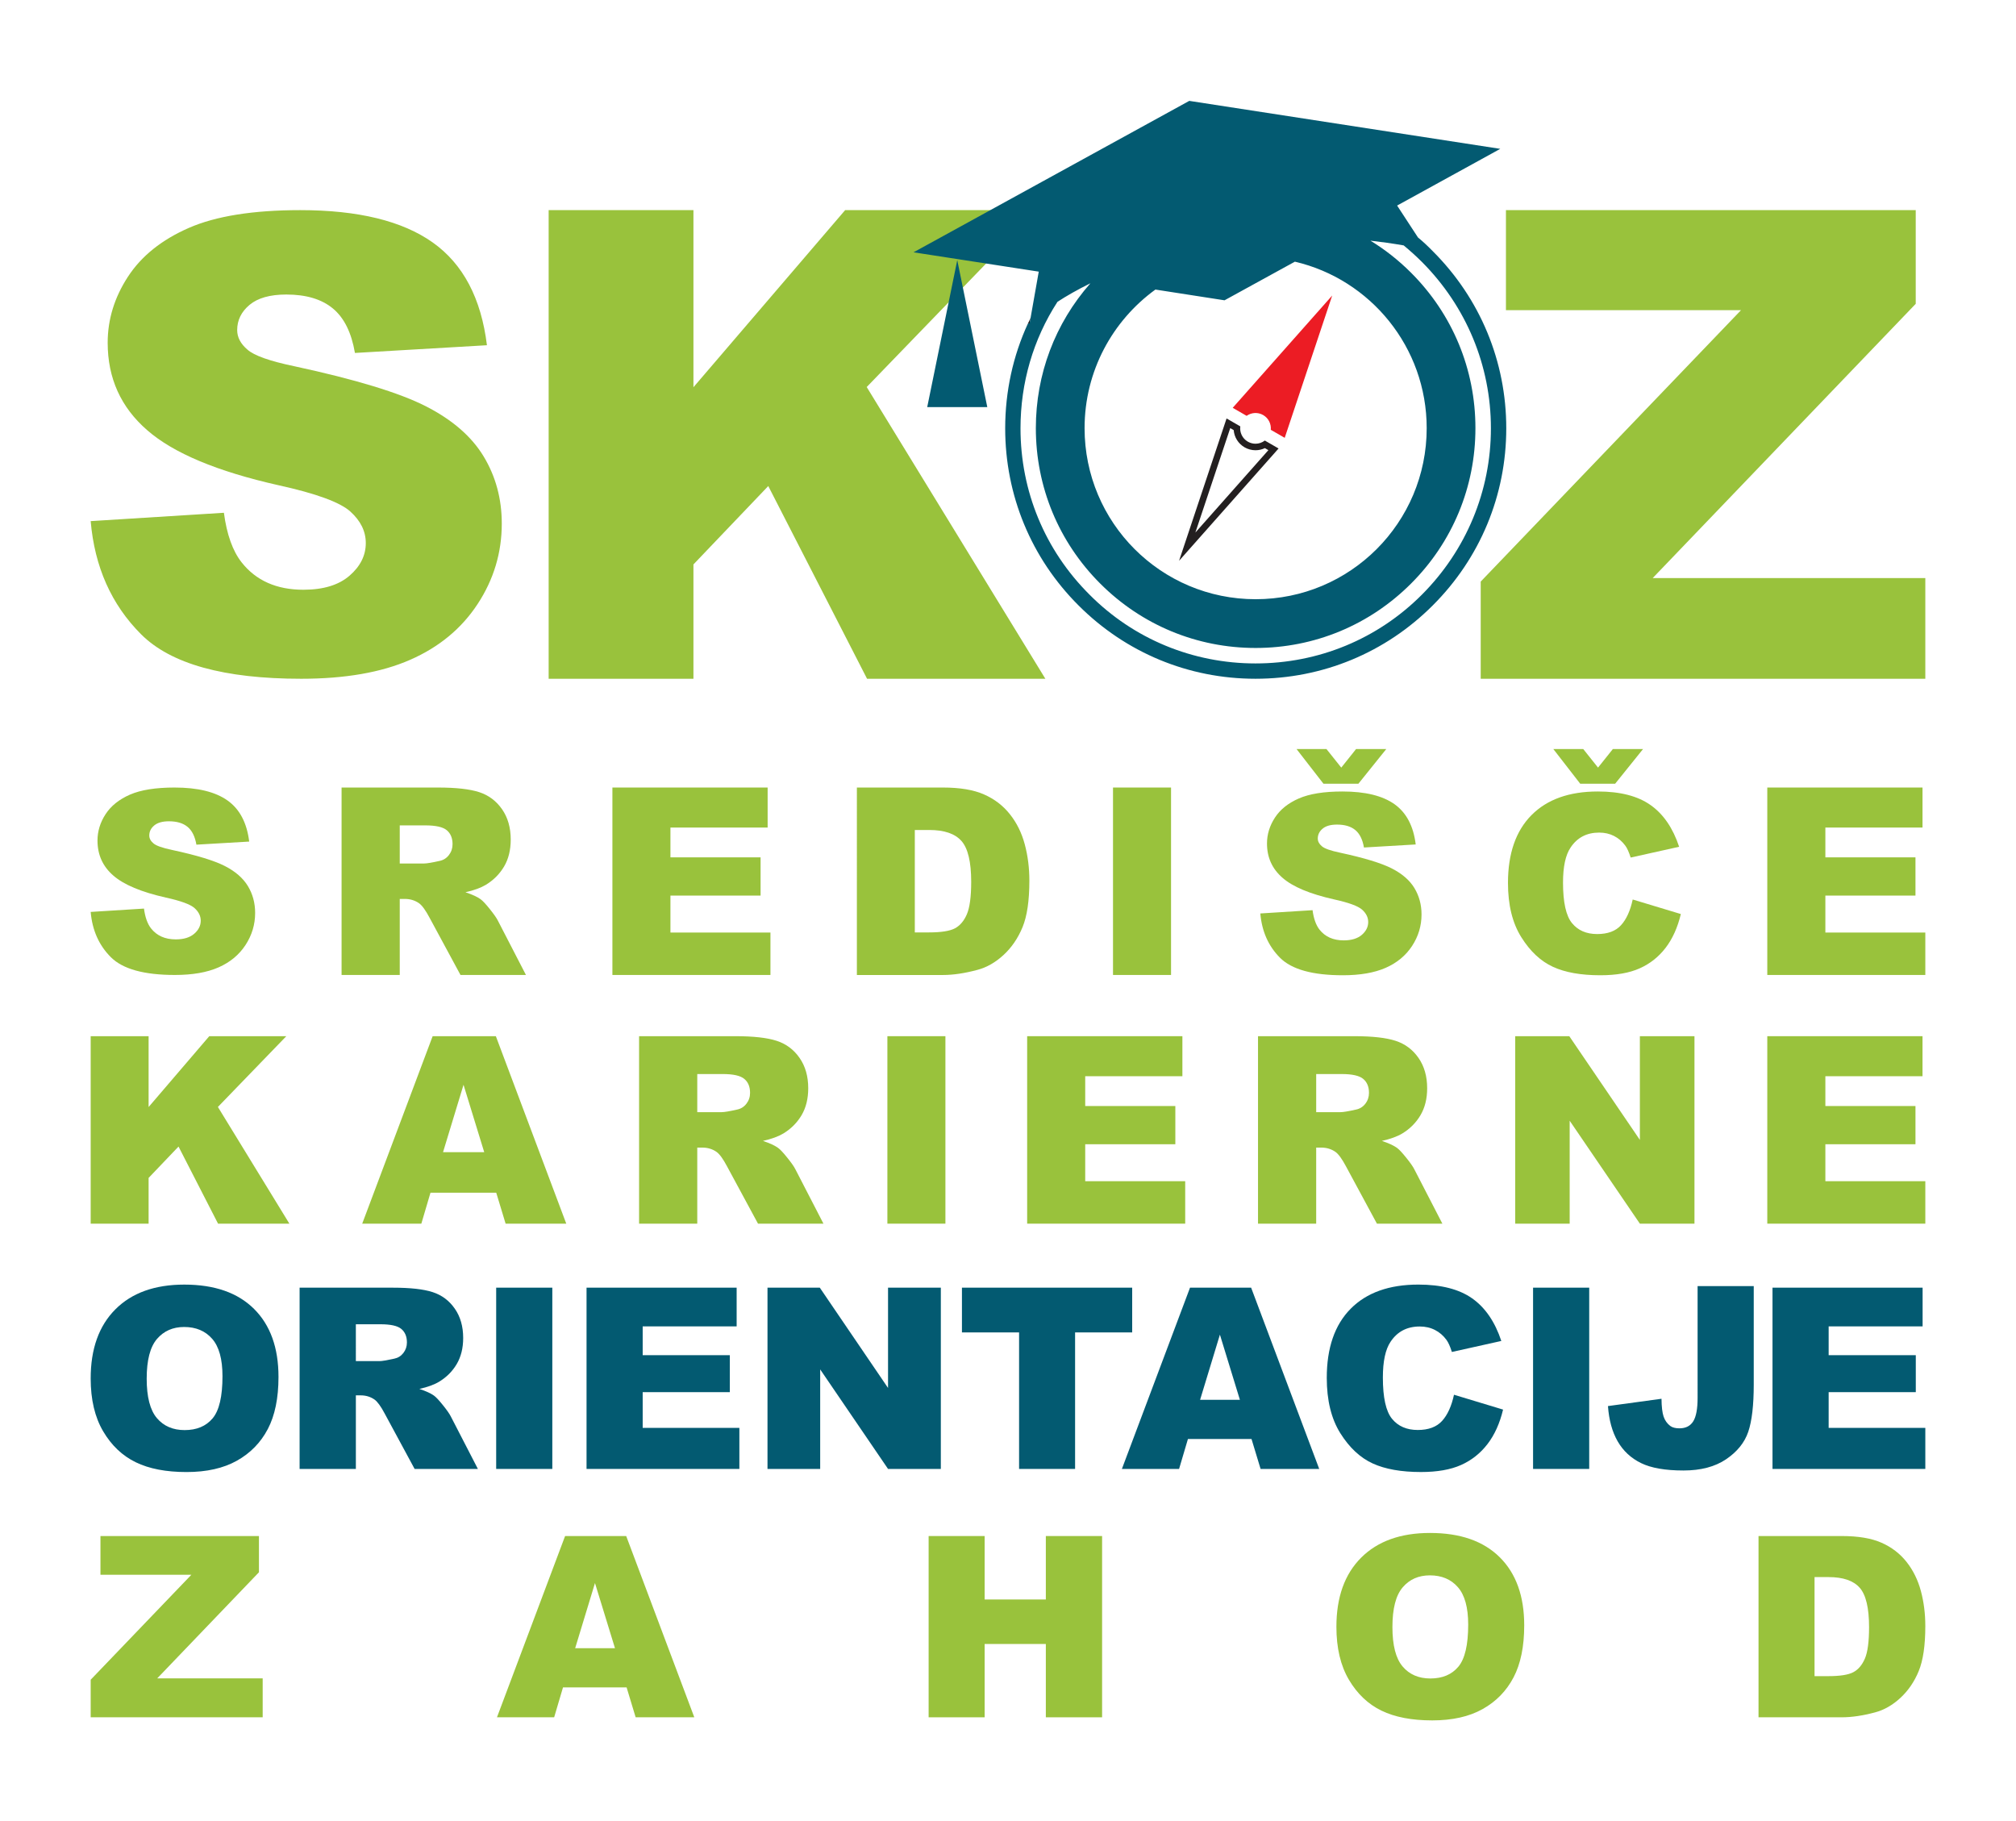
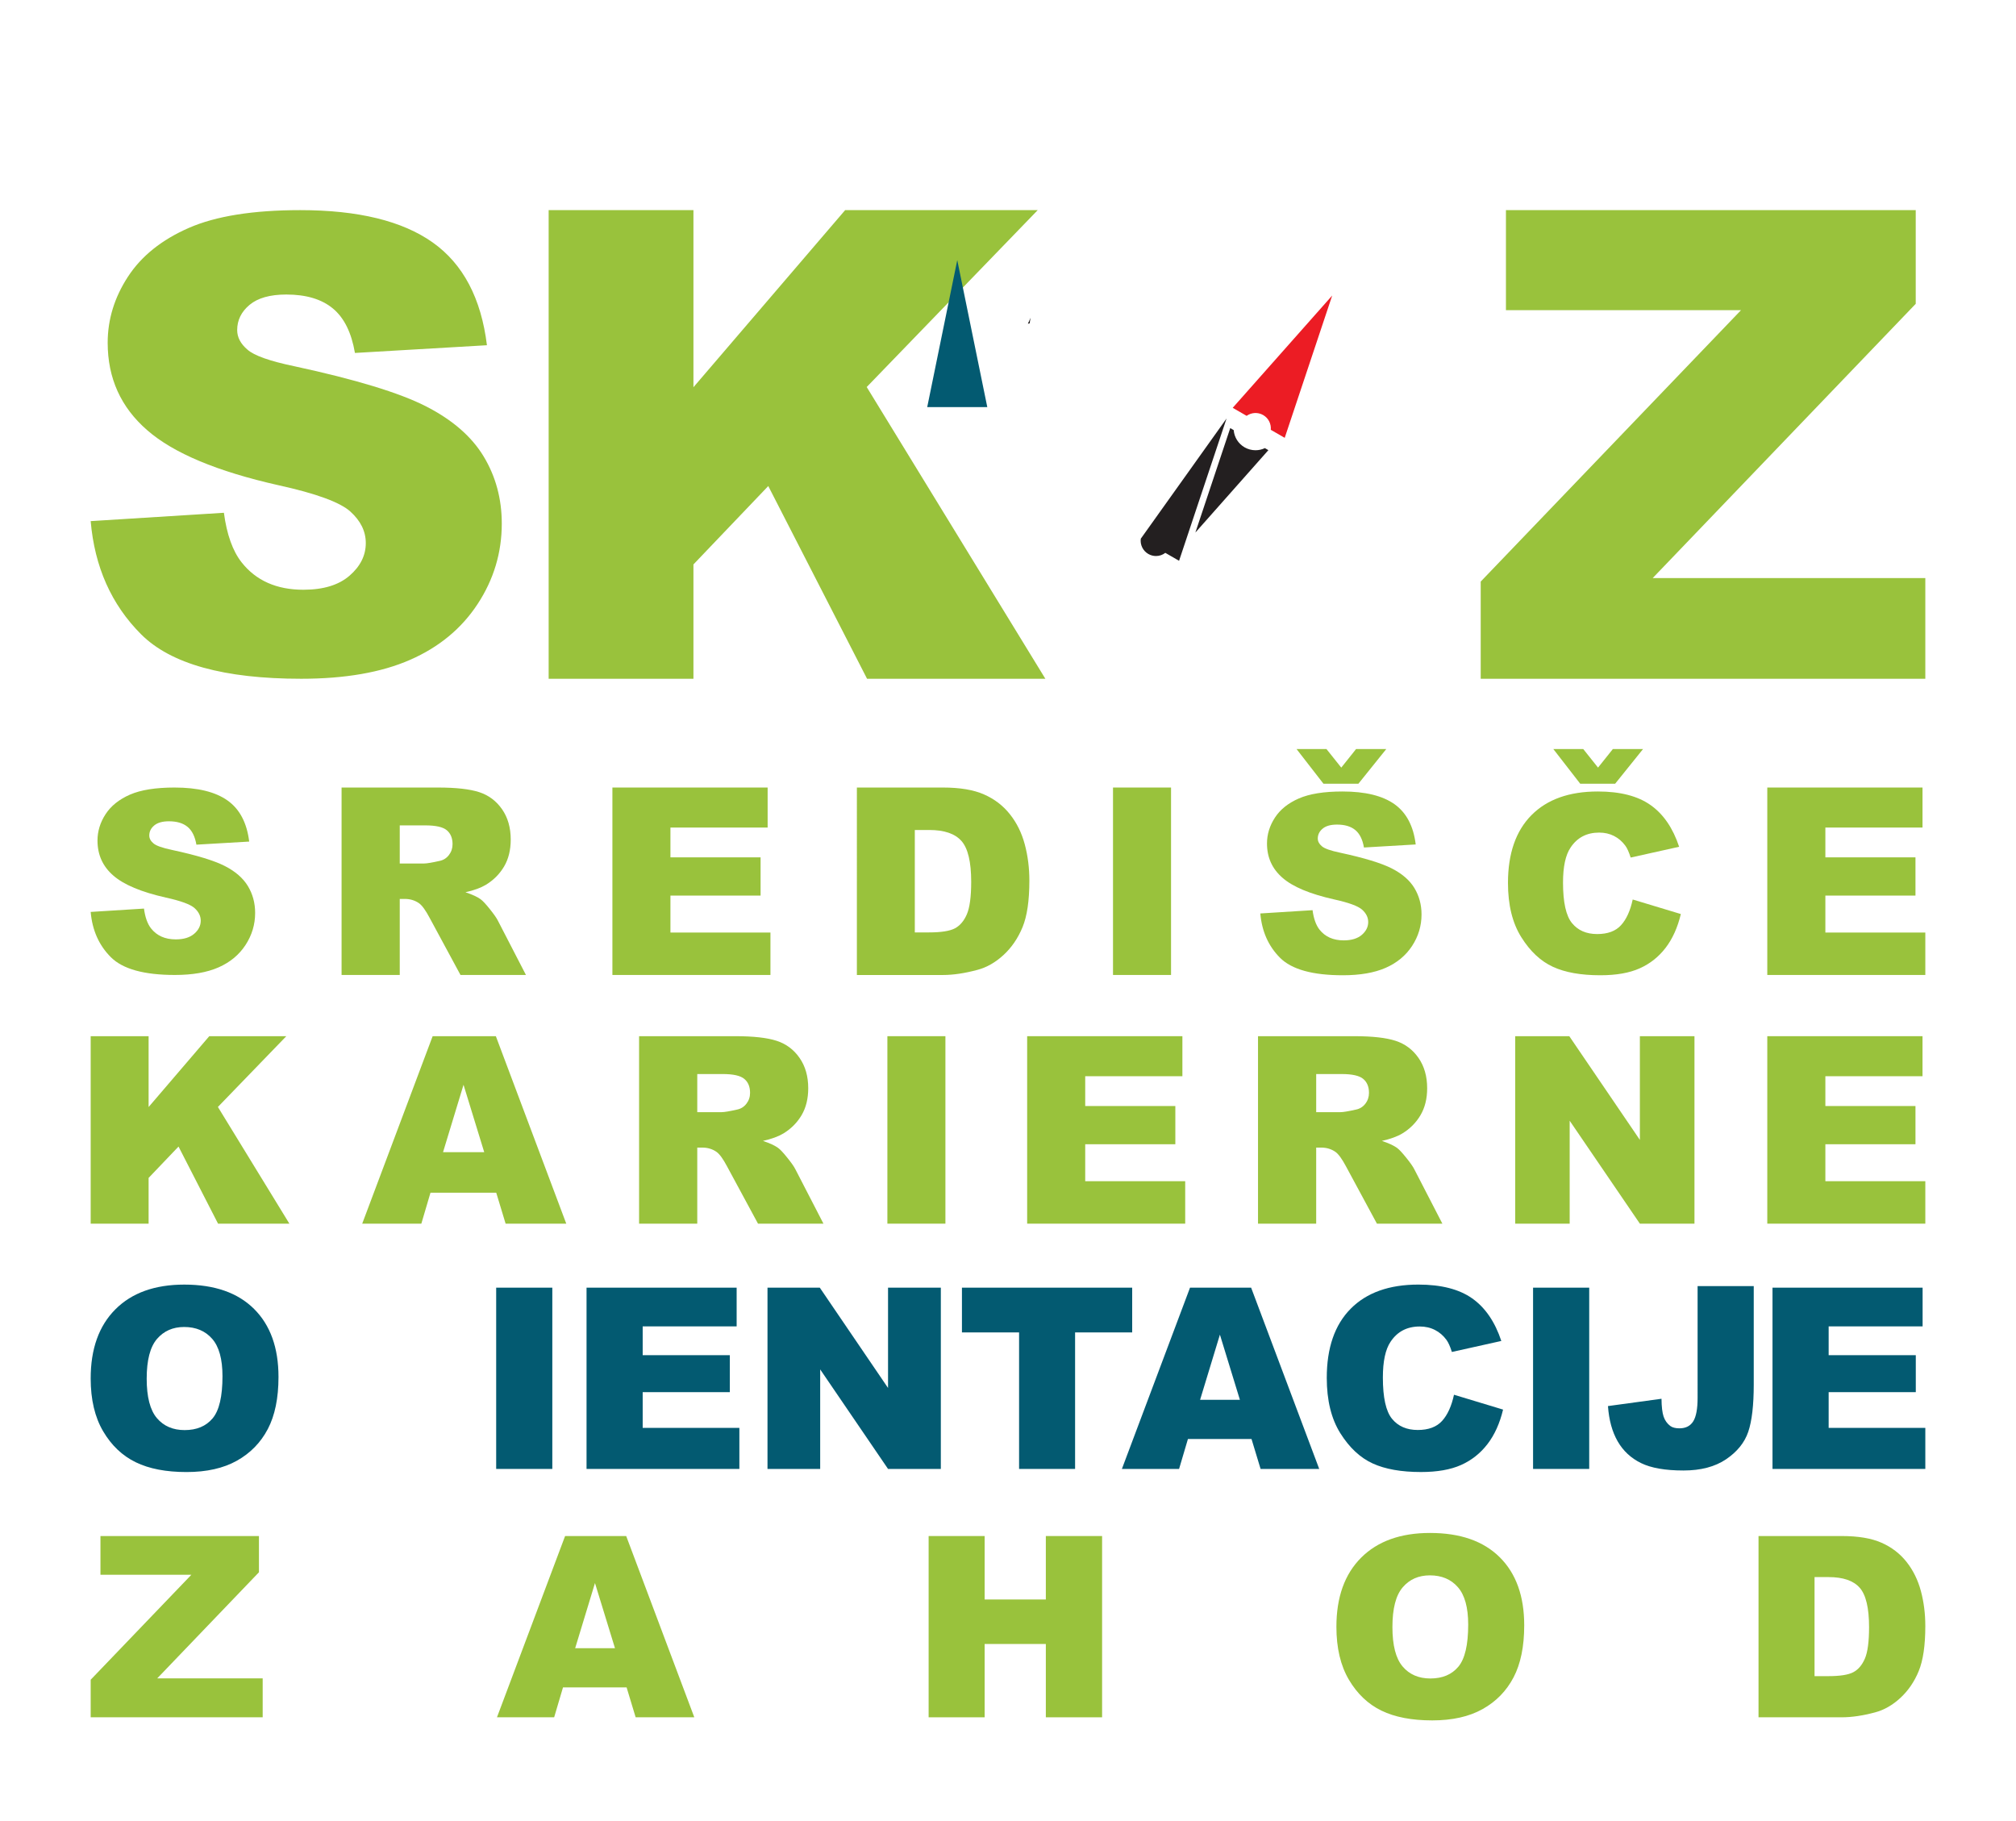
<svg xmlns="http://www.w3.org/2000/svg" version="1.1" id="Layer_1" x="0px" y="0px" width="600px" height="542px" viewBox="0 0 600 542" enable-background="new 0 0 600 542" xml:space="preserve">
  <g>
    <path fill="#99C23C" d="M26.988,155.082l39.651-2.483c0.854,6.438,2.606,11.348,5.244,14.719c4.29,5.46,10.426,8.187,18.401,8.187   c5.943,0,10.527-1.393,13.751-4.188c3.217-2.788,4.831-6.021,4.831-9.702c0-3.498-1.535-6.626-4.601-9.386   c-3.07-2.761-10.184-5.362-21.342-7.817c-18.279-4.108-31.312-9.571-39.101-16.379c-7.851-6.806-11.773-15.483-11.773-26.032   c0-6.928,2.008-13.477,6.022-19.641c4.015-6.165,10.056-11.005,18.126-14.534c8.064-3.526,19.119-5.292,33.166-5.292   c17.229,0,30.37,3.207,39.417,9.618c9.042,6.405,14.426,16.605,16.144,30.587l-39.282,2.297   c-1.043-6.071-3.231-10.484-6.578-13.244c-3.339-2.761-7.954-4.143-13.845-4.143c-4.846,0-8.496,1.029-10.947,3.08   c-2.455,2.057-3.68,4.556-3.68,7.498c0,2.15,1.014,4.084,3.036,5.802c1.963,1.775,6.628,3.433,13.983,4.963   c18.212,3.926,31.26,7.896,39.142,11.916c7.882,4.017,13.618,8.999,17.205,14.946c3.587,5.948,5.384,12.605,5.384,19.961   c0,8.648-2.393,16.625-7.178,23.921c-4.783,7.303-11.469,12.837-20.055,16.604c-8.586,3.773-19.408,5.657-32.473,5.657   c-22.941,0-38.823-4.413-47.654-13.249C33.153,179.917,28.154,168.693,26.988,155.082" />
    <polygon fill="#99C23C" points="448.197,62.535 570.158,62.535 570.158,90.412 491.872,172.033 573.012,172.033 573.012,201.999    440.688,201.999 440.688,173.075 518.153,92.31 448.197,92.31  " />
    <polygon fill="#99C23C" points="163.289,62.535 206.382,62.535 206.382,115.237 251.528,62.535 308.844,62.535 257.95,115.177    311.121,201.999 258.054,201.999 228.651,144.644 206.382,167.969 206.382,201.999 163.289,201.999  " />
-     <path fill="#231F20" d="M366.144,127.4l1.028,0.601c0.164,2.104,1.351,4.028,3.233,5.121c0.994,0.569,2.119,0.87,3.253,0.87   c0.97,0,1.931-0.221,2.796-0.634l1.038,0.604l-21.727,24.521L366.144,127.4 M365.049,124.532l-14.136,42.354l29.616-33.421   l-4.094-2.361c-0.797,0.615-1.772,0.944-2.777,0.944c-0.773,0-1.557-0.197-2.277-0.61c-1.653-0.954-2.479-2.779-2.244-4.55   L365.049,124.532z" />
+     <path fill="#231F20" d="M366.144,127.4l1.028,0.601c0.164,2.104,1.351,4.028,3.233,5.121c0.994,0.569,2.119,0.87,3.253,0.87   c0.97,0,1.931-0.221,2.796-0.634l1.038,0.604l-21.727,24.521L366.144,127.4 M365.049,124.532l-14.136,42.354l-4.094-2.361c-0.797,0.615-1.772,0.944-2.777,0.944c-0.773,0-1.557-0.197-2.277-0.61c-1.653-0.954-2.479-2.779-2.244-4.55   L365.049,124.532z" />
    <path fill="#EC1C24" d="M366.879,121.363l29.61-33.416l-14.135,42.351l-4.142-2.386c0.158-1.732-0.668-3.469-2.258-4.389   c-1.604-0.925-3.521-0.773-4.936,0.23L366.879,121.363z" />
    <path fill="#231F20" d="M305.961,96.256V96.3l0.499-0.089l0.049-0.456l0.222-1.188C306.46,95.115,306.187,95.711,305.961,96.256" />
    <path fill="#231F20" d="M306.509,95.755l-0.049,0.456l-0.499,0.089v-0.044C306.057,96.163,306.234,95.98,306.509,95.755" />
-     <path fill="#035A71" d="M426.394,74.723c-1.422-1.456-2.873-2.828-4.381-4.058l-6.204-9.492l30.698-16.876L353.949,30.02   l-82.062,45.067l37.265,5.752l-2.417,13.681v0.046l-0.226,1.189l-0.049,0.454l-0.499,0.093h-0.043   c-4.43,9.624-6.756,20.207-6.756,31.158c0,19.887,7.711,38.637,21.847,52.731c14.054,14.051,32.711,21.806,52.649,21.806   c19.982,0,38.683-7.755,52.735-21.806c14.136-14.095,21.9-32.845,21.9-52.731C448.294,107.569,440.529,88.819,426.394,74.723    M343.87,86.171l20.573,3.198l20.938-11.497c22.485,5.244,39.229,25.454,39.229,49.543c0,28.143-22.759,50.907-50.915,50.907   c-28.141,0-50.904-22.765-50.904-50.907C322.792,110.442,331.099,95.435,343.87,86.171 M423.199,176.955   c-13.188,13.229-30.793,20.48-49.541,20.48c-18.613,0-36.265-7.251-49.402-20.48c-13.279-13.229-20.534-30.795-20.534-49.495   c0-13.549,3.786-26.504,10.999-37.637c2.646-1.732,5.923-3.602,9.806-5.521c-10.537,11.953-16.24,27.098-16.24,43.112   c0,17.467,6.794,33.894,19.161,46.254c12.361,12.362,28.789,19.163,46.249,19.163c17.479,0,33.902-6.801,46.259-19.163   c12.368-12.36,19.161-28.787,19.161-46.254c0-17.476-6.793-33.893-19.161-46.257c-3.693-3.695-7.754-6.893-12.088-9.535   c3.195,0.365,6.525,0.822,9.897,1.412c1.874,1.551,3.7,3.193,5.435,4.926c13.179,13.229,20.524,30.838,20.524,49.499   C443.724,146.117,436.378,163.726,423.199,176.955" />
    <polygon fill="#035A71" points="293.839,121.159 275.956,121.159 284.899,77.41  " />
    <path fill="#99C23C" d="M26.988,271.384l15.863-0.995c0.339,2.575,1.042,4.541,2.095,5.891c1.718,2.182,4.173,3.276,7.36,3.276   c2.376,0,4.211-0.562,5.502-1.682c1.287-1.114,1.934-2.401,1.934-3.882c0-1.393-0.615-2.645-1.841-3.745   c-1.225-1.107-4.074-2.15-8.537-3.131c-7.311-1.647-12.526-3.826-15.639-6.554c-3.146-2.719-4.709-6.192-4.709-10.408   c0-2.775,0.802-5.394,2.404-7.858c1.61-2.465,4.026-4.403,7.253-5.816c3.229-1.405,7.646-2.113,13.264-2.113   c6.894,0,12.152,1.282,15.769,3.846c3.622,2.563,5.772,6.643,6.46,12.237l-15.714,0.918c-0.418-2.429-1.295-4.195-2.633-5.302   c-1.338-1.103-3.184-1.653-5.54-1.653c-1.934,0-3.395,0.414-4.372,1.235c-0.985,0.821-1.478,1.818-1.478,2.995   c0,0.86,0.403,1.629,1.216,2.316c0.788,0.713,2.652,1.374,5.595,1.989c7.286,1.568,12.507,3.158,15.653,4.766   c3.154,1.604,5.446,3.604,6.886,5.979c1.436,2.381,2.154,5.043,2.154,7.986c0,3.456-0.961,6.646-2.873,9.567   c-1.91,2.917-4.586,5.131-8.021,6.641c-3.433,1.509-7.762,2.258-12.987,2.258c-9.176,0-15.533-1.758-19.064-5.295   C29.453,281.324,27.457,276.827,26.988,271.384" />
    <path fill="#99C23C" d="M101.66,290.146v-55.779h28.727c5.329,0,9.403,0.459,12.219,1.369c2.813,0.915,5.085,2.606,6.809,5.081   c1.727,2.47,2.587,5.486,2.587,9.037c0,3.095-0.653,5.768-1.973,8.009c-1.328,2.244-3.14,4.065-5.446,5.464   c-1.475,0.884-3.492,1.624-6.056,2.203c2.057,0.685,3.55,1.379,4.487,2.061c0.635,0.454,1.555,1.432,2.753,2.934   c1.206,1.499,2.014,2.647,2.417,3.459l8.348,16.163h-19.478l-9.213-17.047c-1.168-2.2-2.205-3.633-3.12-4.298   c-1.24-0.86-2.653-1.287-4.222-1.287h-1.525v22.632H101.66z M118.974,256.97h7.272c0.783,0,2.309-0.258,4.566-0.764   c1.141-0.227,2.07-0.812,2.793-1.747c0.724-0.939,1.082-2.016,1.082-3.236c0-1.802-0.564-3.183-1.711-4.148   c-1.142-0.963-3.281-1.446-6.426-1.446h-7.577V256.97z" />
    <polygon fill="#99C23C" points="182.263,234.366 228.462,234.366 228.462,246.276 199.535,246.276 199.535,255.144    226.364,255.144 226.364,266.521 199.535,266.521 199.535,277.52 229.298,277.52 229.298,290.146 182.263,290.146  " />
    <path fill="#99C23C" d="M255.024,234.366h25.613c5.047,0,9.126,0.683,12.23,2.056c3.108,1.367,5.677,3.335,7.704,5.897   c2.035,2.56,3.506,5.54,4.413,8.939c0.918,3.402,1.374,7.008,1.374,10.811c0,5.958-0.677,10.582-2.037,13.869   c-1.359,3.286-3.243,6.04-5.648,8.26c-2.411,2.214-4.999,3.699-7.764,4.429c-3.784,1.014-7.207,1.528-10.272,1.528h-25.613V234.366   z M272.264,247v30.48h4.221c3.605,0,6.164-0.403,7.689-1.197c1.521-0.802,2.717-2.199,3.577-4.184   c0.859-1.997,1.295-5.223,1.295-9.691c0-5.907-0.966-9.958-2.895-12.137c-1.927-2.182-5.127-3.271-9.588-3.271H272.264z" />
    <rect x="331.253" y="234.366" fill="#99C23C" width="17.272" height="55.779" />
    <path fill="#99C23C" d="M375.095,271.84l15.549-0.976c0.33,2.522,1.022,4.445,2.056,5.771c1.682,2.143,4.089,3.215,7.217,3.215   c2.33,0,4.127-0.554,5.395-1.644c1.26-1.101,1.894-2.364,1.894-3.806c0-1.369-0.601-2.6-1.807-3.681   c-1.201-1.086-3.988-2.104-8.37-3.067c-7.168-1.609-12.28-3.75-15.326-6.421c-3.085-2.672-4.622-6.071-4.622-10.21   c0-2.715,0.787-5.283,2.363-7.705c1.571-2.414,3.94-4.314,7.106-5.695c3.167-1.384,7.5-2.078,13.007-2.078   c6.755,0,11.905,1.261,15.456,3.77c3.545,2.516,5.665,6.515,6.328,11.994l-15.404,0.906c-0.403-2.381-1.269-4.113-2.575-5.196   c-1.316-1.081-3.118-1.624-5.429-1.624c-1.903,0-3.335,0.403-4.295,1.211c-0.962,0.802-1.442,1.787-1.442,2.938   c0,0.841,0.394,1.598,1.191,2.273c0.77,0.698,2.595,1.347,5.481,1.948c7.146,1.539,12.263,3.099,15.352,4.675   c3.09,1.573,5.339,3.526,6.746,5.859c1.403,2.337,2.109,4.943,2.109,7.832c0,3.391-0.938,6.515-2.811,9.378   c-1.875,2.863-4.498,5.035-7.865,6.515c-3.369,1.476-7.61,2.21-12.737,2.21c-8.994,0-15.222-1.729-18.686-5.188   C377.512,281.579,375.552,277.173,375.095,271.84 M404.283,233.236h-10.393l-8.009-10.317h8.906l4.401,5.516l4.401-5.516h8.989   L404.283,233.236z" />
    <path fill="#99C23C" d="M485.924,267.687l14.326,4.326c-0.96,4.021-2.479,7.38-4.544,10.07c-2.071,2.696-4.642,4.729-7.707,6.093   c-3.065,1.374-6.968,2.056-11.704,2.056c-5.746,0-10.445-0.826-14.087-2.498c-3.647-1.672-6.795-4.607-9.432-8.816   c-2.647-4.204-3.974-9.593-3.974-16.151c0-8.747,2.33-15.473,6.986-20.177c4.65-4.693,11.232-7.046,19.751-7.046   c6.664,0,11.896,1.348,15.707,4.046c3.814,2.69,6.649,6.827,8.499,12.407l-14.428,3.208c-0.509-1.609-1.038-2.79-1.591-3.532   c-0.918-1.251-2.032-2.215-3.358-2.89c-1.316-0.673-2.796-1.007-4.435-1.007c-3.704,0-6.539,1.489-8.509,4.466   c-1.494,2.215-2.24,5.685-2.24,10.412c0,5.864,0.885,9.883,2.673,12.06c1.772,2.172,4.275,3.258,7.499,3.258   c3.124,0,5.492-0.874,7.088-2.633C484.05,273.579,485.207,271.032,485.924,267.687 M480.695,233.236h-10.387l-8.005-10.317h8.907   l4.396,5.516l4.406-5.516h8.984L480.695,233.236z" />
    <polygon fill="#99C23C" points="525.979,234.366 572.177,234.366 572.177,246.276 543.263,246.276 543.263,255.144    570.081,255.144 570.081,266.521 543.263,266.521 543.263,277.52 573.012,277.52 573.012,290.146 525.979,290.146  " />
    <polygon fill="#99C23C" points="26.988,308.364 44.228,308.364 44.228,329.448 62.283,308.364 85.211,308.364 64.852,329.423    86.127,364.156 64.897,364.156 53.133,341.209 44.228,350.54 44.228,364.156 26.988,364.156  " />
    <path fill="#99C23C" d="M147.687,354.94h-19.567l-2.722,9.216h-17.597l20.962-55.792h18.811l20.958,55.792H150.48L147.687,354.94z    M144.114,342.881l-6.159-20.054l-6.098,20.054H144.114z" />
    <path fill="#99C23C" d="M190.205,364.156v-55.792h28.727c5.329,0,9.403,0.461,12.216,1.375c2.815,0.912,5.088,2.604,6.811,5.078   c1.728,2.475,2.587,5.487,2.587,9.037c0,3.095-0.653,5.766-1.972,8.01c-1.328,2.243-3.14,4.064-5.446,5.463   c-1.478,0.885-3.492,1.624-6.057,2.2c2.052,0.687,3.546,1.385,4.485,2.066c0.637,0.452,1.558,1.432,2.756,2.931   c1.206,1.499,2.014,2.647,2.417,3.46l8.348,16.172h-19.479l-9.215-17.057c-1.165-2.201-2.202-3.632-3.118-4.296   c-1.239-0.864-2.652-1.286-4.221-1.286h-1.525v22.639H190.205z M207.519,330.97h7.271c0.781,0,2.307-0.254,4.56-0.764   c1.148-0.226,2.078-0.812,2.802-1.749c0.723-0.936,1.08-2.012,1.08-3.232c0-1.802-0.564-3.187-1.71-4.146   c-1.144-0.966-3.284-1.451-6.431-1.451h-7.572V330.97z" />
    <rect x="264.103" y="308.364" fill="#99C23C" width="17.272" height="55.792" />
    <polygon fill="#99C23C" points="305.702,308.364 351.903,308.364 351.903,320.279 322.979,320.279 322.979,329.146    349.803,329.146 349.803,340.522 322.979,340.522 322.979,351.52 352.738,351.52 352.738,364.156 305.702,364.156  " />
    <path fill="#99C23C" d="M374.408,364.156v-55.792h28.731c5.323,0,9.397,0.461,12.214,1.375c2.815,0.912,5.088,2.604,6.812,5.078   c1.726,2.475,2.586,5.487,2.586,9.037c0,3.095-0.659,5.766-1.979,8.01c-1.321,2.243-3.133,4.064-5.439,5.463   c-1.475,0.885-3.492,1.624-6.054,2.2c2.047,0.687,3.546,1.385,4.487,2.066c0.625,0.452,1.547,1.432,2.749,2.931   c1.211,1.499,2.018,2.647,2.421,3.46l8.346,16.172h-19.479l-9.21-17.057c-1.172-2.201-2.21-3.632-3.122-4.296   c-1.245-0.864-2.653-1.286-4.229-1.286h-1.518v22.639H374.408z M391.724,330.97h7.265c0.788,0,2.306-0.254,4.569-0.764   c1.139-0.226,2.075-0.812,2.801-1.749c0.721-0.936,1.076-2.012,1.076-3.232c0-1.802-0.567-3.187-1.711-4.146   c-1.138-0.966-3.286-1.451-6.428-1.451h-7.572V330.97z" />
    <polygon fill="#99C23C" points="450.956,308.364 467.051,308.364 488.057,339.229 488.057,308.364 504.306,308.364    504.306,364.156 488.057,364.156 467.166,333.521 467.166,364.156 450.956,364.156  " />
    <polygon fill="#99C23C" points="525.979,308.364 572.177,308.364 572.177,320.279 543.263,320.279 543.263,329.146    570.081,329.146 570.081,340.522 543.263,340.522 543.263,351.52 573.012,351.52 573.012,364.156 525.979,364.156  " />
    <polygon fill="#99C23C" points="29.898,457.116 77.069,457.116 77.069,467.897 46.794,499.47 78.178,499.47 78.178,511.062    26.991,511.062 26.991,499.878 56.958,468.638 29.898,468.638  " />
    <path fill="#99C23C" d="M186.489,502.16h-18.929l-2.633,8.902h-17.019l20.276-53.946h18.185l20.27,53.946h-17.456L186.489,502.16z    M183.029,490.494l-5.953-19.387l-5.895,19.387H183.029z" />
    <polygon fill="#99C23C" points="276.378,457.116 293.048,457.116 293.048,475.998 311.261,475.998 311.261,457.116    328.005,457.116 328.005,511.062 311.261,511.062 311.261,489.24 293.048,489.24 293.048,511.062 276.378,511.062  " />
    <path fill="#99C23C" d="M397.739,484.129c0-8.808,2.45-15.664,7.361-20.574c4.91-4.901,11.741-7.356,20.496-7.356   c8.984,0,15.894,2.407,20.756,7.23c4.853,4.815,7.284,11.57,7.284,20.257c0,6.305-1.062,11.479-3.182,15.51   c-2.124,4.035-5.188,7.179-9.2,9.417c-4.012,2.249-9.009,3.368-14.995,3.368c-6.088,0-11.118-0.966-15.106-2.902   c-3.987-1.937-7.216-5.001-9.695-9.2C398.979,495.678,397.739,490.432,397.739,484.129 M414.412,484.204   c0,5.444,1.013,9.355,3.035,11.733c2.019,2.383,4.776,3.57,8.259,3.57c3.58,0,6.353-1.157,8.318-3.493   c1.96-2.335,2.939-6.515,2.939-12.55c0-5.079-1.022-8.788-3.07-11.128c-2.047-2.345-4.828-3.517-8.336-3.517   c-3.357,0-6.054,1.187-8.091,3.57C415.43,474.769,414.412,478.709,414.412,484.204" />
    <path fill="#99C23C" d="M523.371,457.116h24.772c4.882,0,8.821,0.663,11.823,1.989c3.009,1.326,5.492,3.229,7.452,5.703   c1.961,2.479,3.383,5.362,4.268,8.647c0.884,3.287,1.325,6.771,1.325,10.451c0,5.765-0.653,10.233-1.969,13.414   c-1.308,3.176-3.134,5.838-5.468,7.986c-2.326,2.146-4.829,3.574-7.501,4.285c-3.656,0.979-6.966,1.47-9.931,1.47h-24.772V457.116z    M540.043,469.334v29.478h4.084c3.483,0,5.963-0.385,7.433-1.163c1.476-0.769,2.629-2.123,3.46-4.046   c0.831-1.921,1.248-5.045,1.248-9.369c0-5.707-0.926-9.628-2.791-11.732c-1.864-2.114-4.958-3.167-9.272-3.167H540.043z" />
    <path fill="#035A71" d="M26.988,410.214c0-8.812,2.456-15.668,7.361-20.573c4.905-4.906,11.74-7.352,20.496-7.352   c8.98,0,15.896,2.402,20.754,7.227c4.855,4.818,7.286,11.569,7.286,20.256c0,6.304-1.064,11.474-3.183,15.509   c-2.121,4.036-5.191,7.174-9.201,9.418c-4.009,2.248-9.009,3.373-14.99,3.373c-6.088,0-11.125-0.971-15.11-2.912   c-3.985-1.937-7.217-5.002-9.691-9.196C28.23,421.765,26.988,416.517,26.988,410.214 M43.658,410.285   c0,5.444,1.014,9.355,3.037,11.738c2.021,2.383,4.775,3.565,8.259,3.565c3.582,0,6.356-1.159,8.319-3.489   c1.965-2.335,2.942-6.515,2.942-12.549c0-5.084-1.022-8.793-3.074-11.133c-2.047-2.34-4.826-3.512-8.329-3.512   c-3.366,0-6.062,1.191-8.098,3.564C44.677,400.854,43.658,404.789,43.658,410.285" />
-     <path fill="#035A71" d="M89.168,437.147v-53.94h27.783c5.15,0,9.086,0.437,11.812,1.321c2.723,0.884,4.92,2.517,6.583,4.91   c1.674,2.393,2.505,5.304,2.505,8.744c0,2.988-0.641,5.568-1.914,7.745c-1.28,2.167-3.032,3.93-5.264,5.275   c-1.427,0.864-3.375,1.571-5.856,2.139c1.989,0.658,3.436,1.325,4.341,1.984c0.61,0.441,1.499,1.388,2.666,2.844   c1.16,1.441,1.944,2.561,2.338,3.344l8.067,15.634h-18.832l-8.91-16.488c-1.132-2.133-2.136-3.518-3.022-4.156   c-1.201-0.831-2.563-1.25-4.084-1.25h-1.47v21.895H89.168z M105.91,405.062h7.031c0.757,0,2.227-0.249,4.413-0.734   c1.1-0.227,2.006-0.789,2.705-1.696c0.699-0.908,1.048-1.951,1.048-3.128c0-1.739-0.551-3.08-1.658-4.012   c-1.103-0.933-3.173-1.398-6.22-1.398h-7.319V405.062z" />
    <rect x="147.672" y="383.201" fill="#035A71" width="16.708" height="53.946" />
    <polygon fill="#035A71" points="174.566,383.201 219.239,383.201 219.239,394.723 191.274,394.723 191.274,403.295    217.212,403.295 217.212,414.297 191.274,414.297 191.274,424.93 220.051,424.93 220.051,437.147 174.566,437.147  " />
    <polygon fill="#035A71" points="228.421,383.201 243.987,383.201 264.297,413.049 264.297,383.201 280.011,383.201    280.011,437.147 264.297,437.147 244.102,407.527 244.102,437.147 228.421,437.147  " />
    <polygon fill="#035A71" points="286.293,383.201 336.96,383.201 336.96,396.521 319.967,396.521 319.967,437.147 303.299,437.147    303.299,396.521 286.293,396.521  " />
    <path fill="#035A71" d="M372.476,428.245h-18.925l-2.633,8.902h-17.019l20.275-53.946h18.186l20.267,53.946h-17.451   L372.476,428.245z M369.018,416.58l-5.949-19.396l-5.9,19.396H369.018z" />
    <path fill="#035A71" d="M432.736,415.07l14.605,4.416c-0.979,4.093-2.526,7.52-4.637,10.263c-2.109,2.748-4.732,4.823-7.855,6.222   c-3.132,1.398-7.11,2.095-11.943,2.095c-5.861,0-10.657-0.851-14.366-2.55c-3.719-1.701-6.929-4.7-9.629-8.991   c-2.69-4.289-4.04-9.786-4.04-16.475c0-8.926,2.368-15.788,7.115-20.578c4.746-4.79,11.464-7.187,20.15-7.187   c6.794,0,12.133,1.369,16.024,4.116c3.887,2.748,6.773,6.968,8.662,12.661l-14.712,3.276c-0.519-1.644-1.057-2.85-1.624-3.608   c-0.932-1.273-2.075-2.258-3.421-2.94c-1.351-0.691-2.858-1.032-4.525-1.032c-3.777,0-6.675,1.518-8.688,4.554   c-1.519,2.258-2.282,5.799-2.282,10.628c0,5.978,0.908,10.07,2.725,12.29c1.815,2.216,4.367,3.325,7.659,3.325   c3.189,0,5.592-0.898,7.227-2.686C430.81,421.077,431.996,418.478,432.736,415.07" />
    <rect x="456.27" y="383.201" fill="#035A71" width="16.71" height="53.946" />
    <path fill="#035A71" d="M505.237,382.74h16.712v29.308c0,6.16-0.548,10.835-1.639,14.055c-1.091,3.205-3.287,5.929-6.587,8.163   c-3.296,2.229-7.524,3.345-12.681,3.345c-5.443,0-9.661-0.741-12.65-2.211c-2.998-1.471-5.304-3.623-6.938-6.457   c-1.634-2.835-2.595-6.333-2.893-10.503l15.933-2.177c0.023,2.378,0.235,4.146,0.625,5.305c0.394,1.147,1.057,2.08,1.988,2.791   c0.64,0.471,1.547,0.702,2.725,0.702c1.863,0,3.233-0.692,4.103-2.077c0.87-1.389,1.302-3.719,1.302-7.005V382.74z" />
    <polygon fill="#035A71" points="527.531,383.201 572.205,383.201 572.205,394.723 544.242,394.723 544.242,403.295    570.177,403.295 570.177,414.297 544.242,414.297 544.242,424.93 573.012,424.93 573.012,437.147 527.531,437.147  " />
  </g>
</svg>